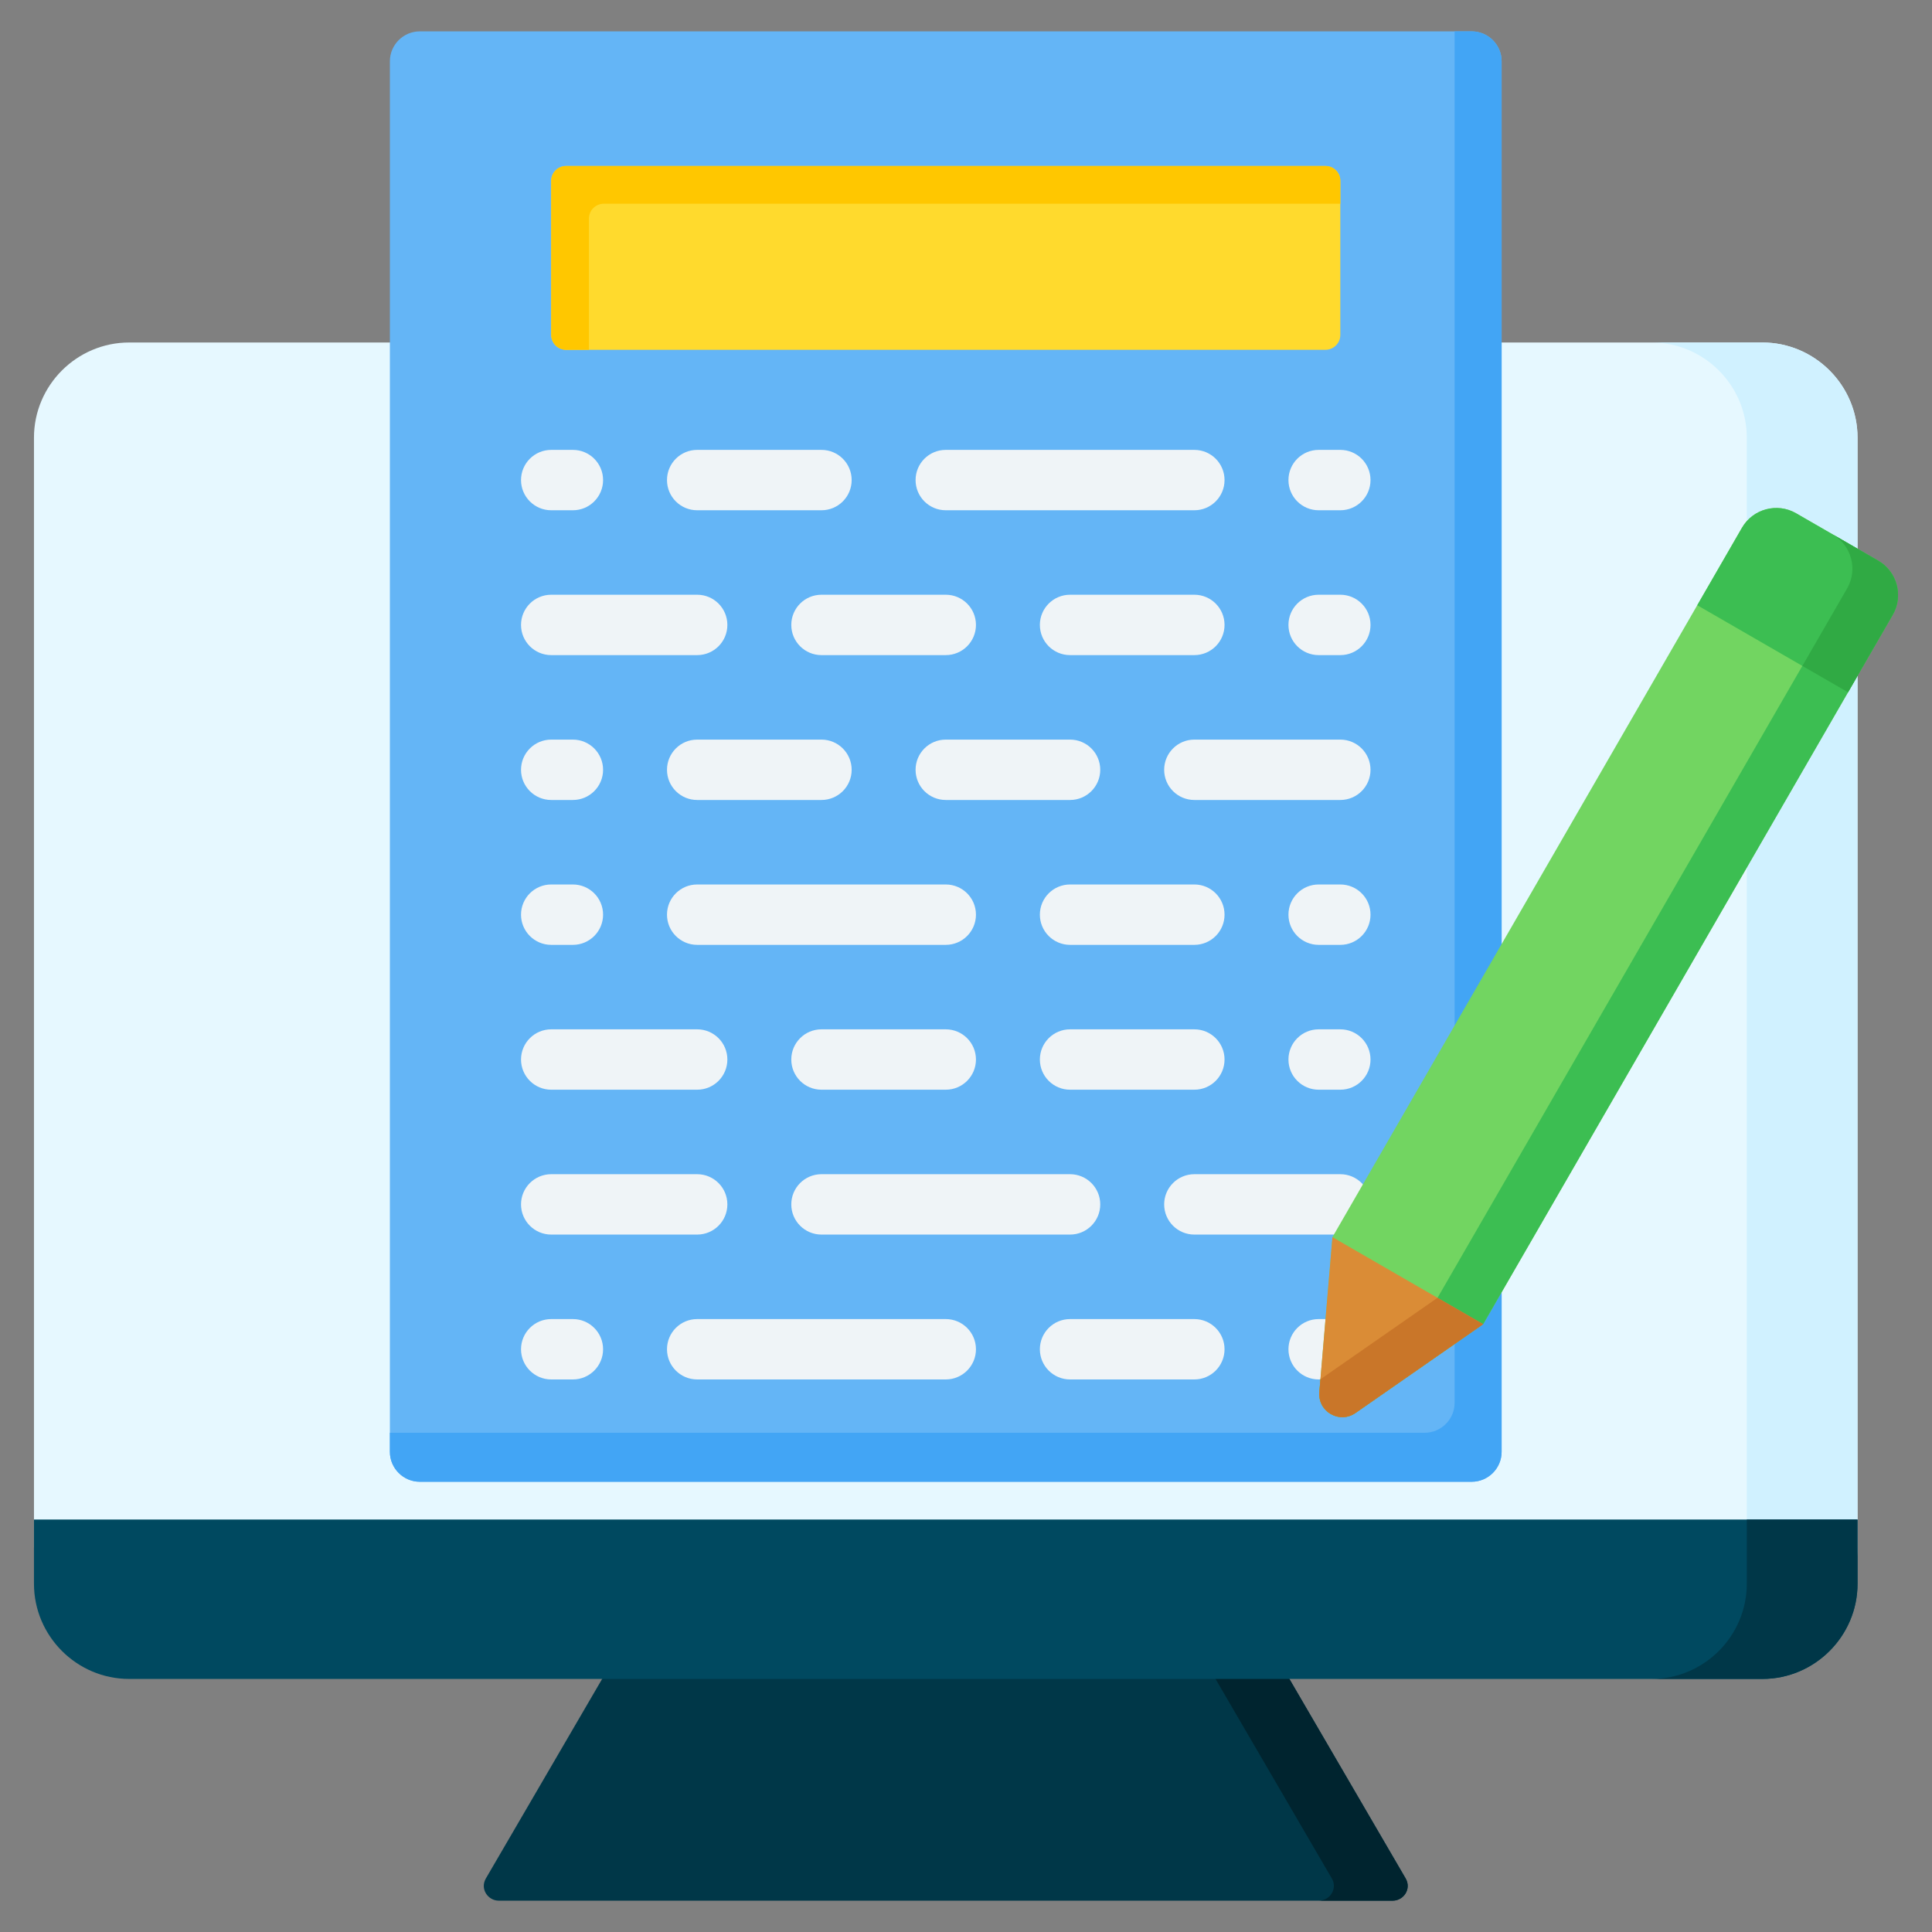
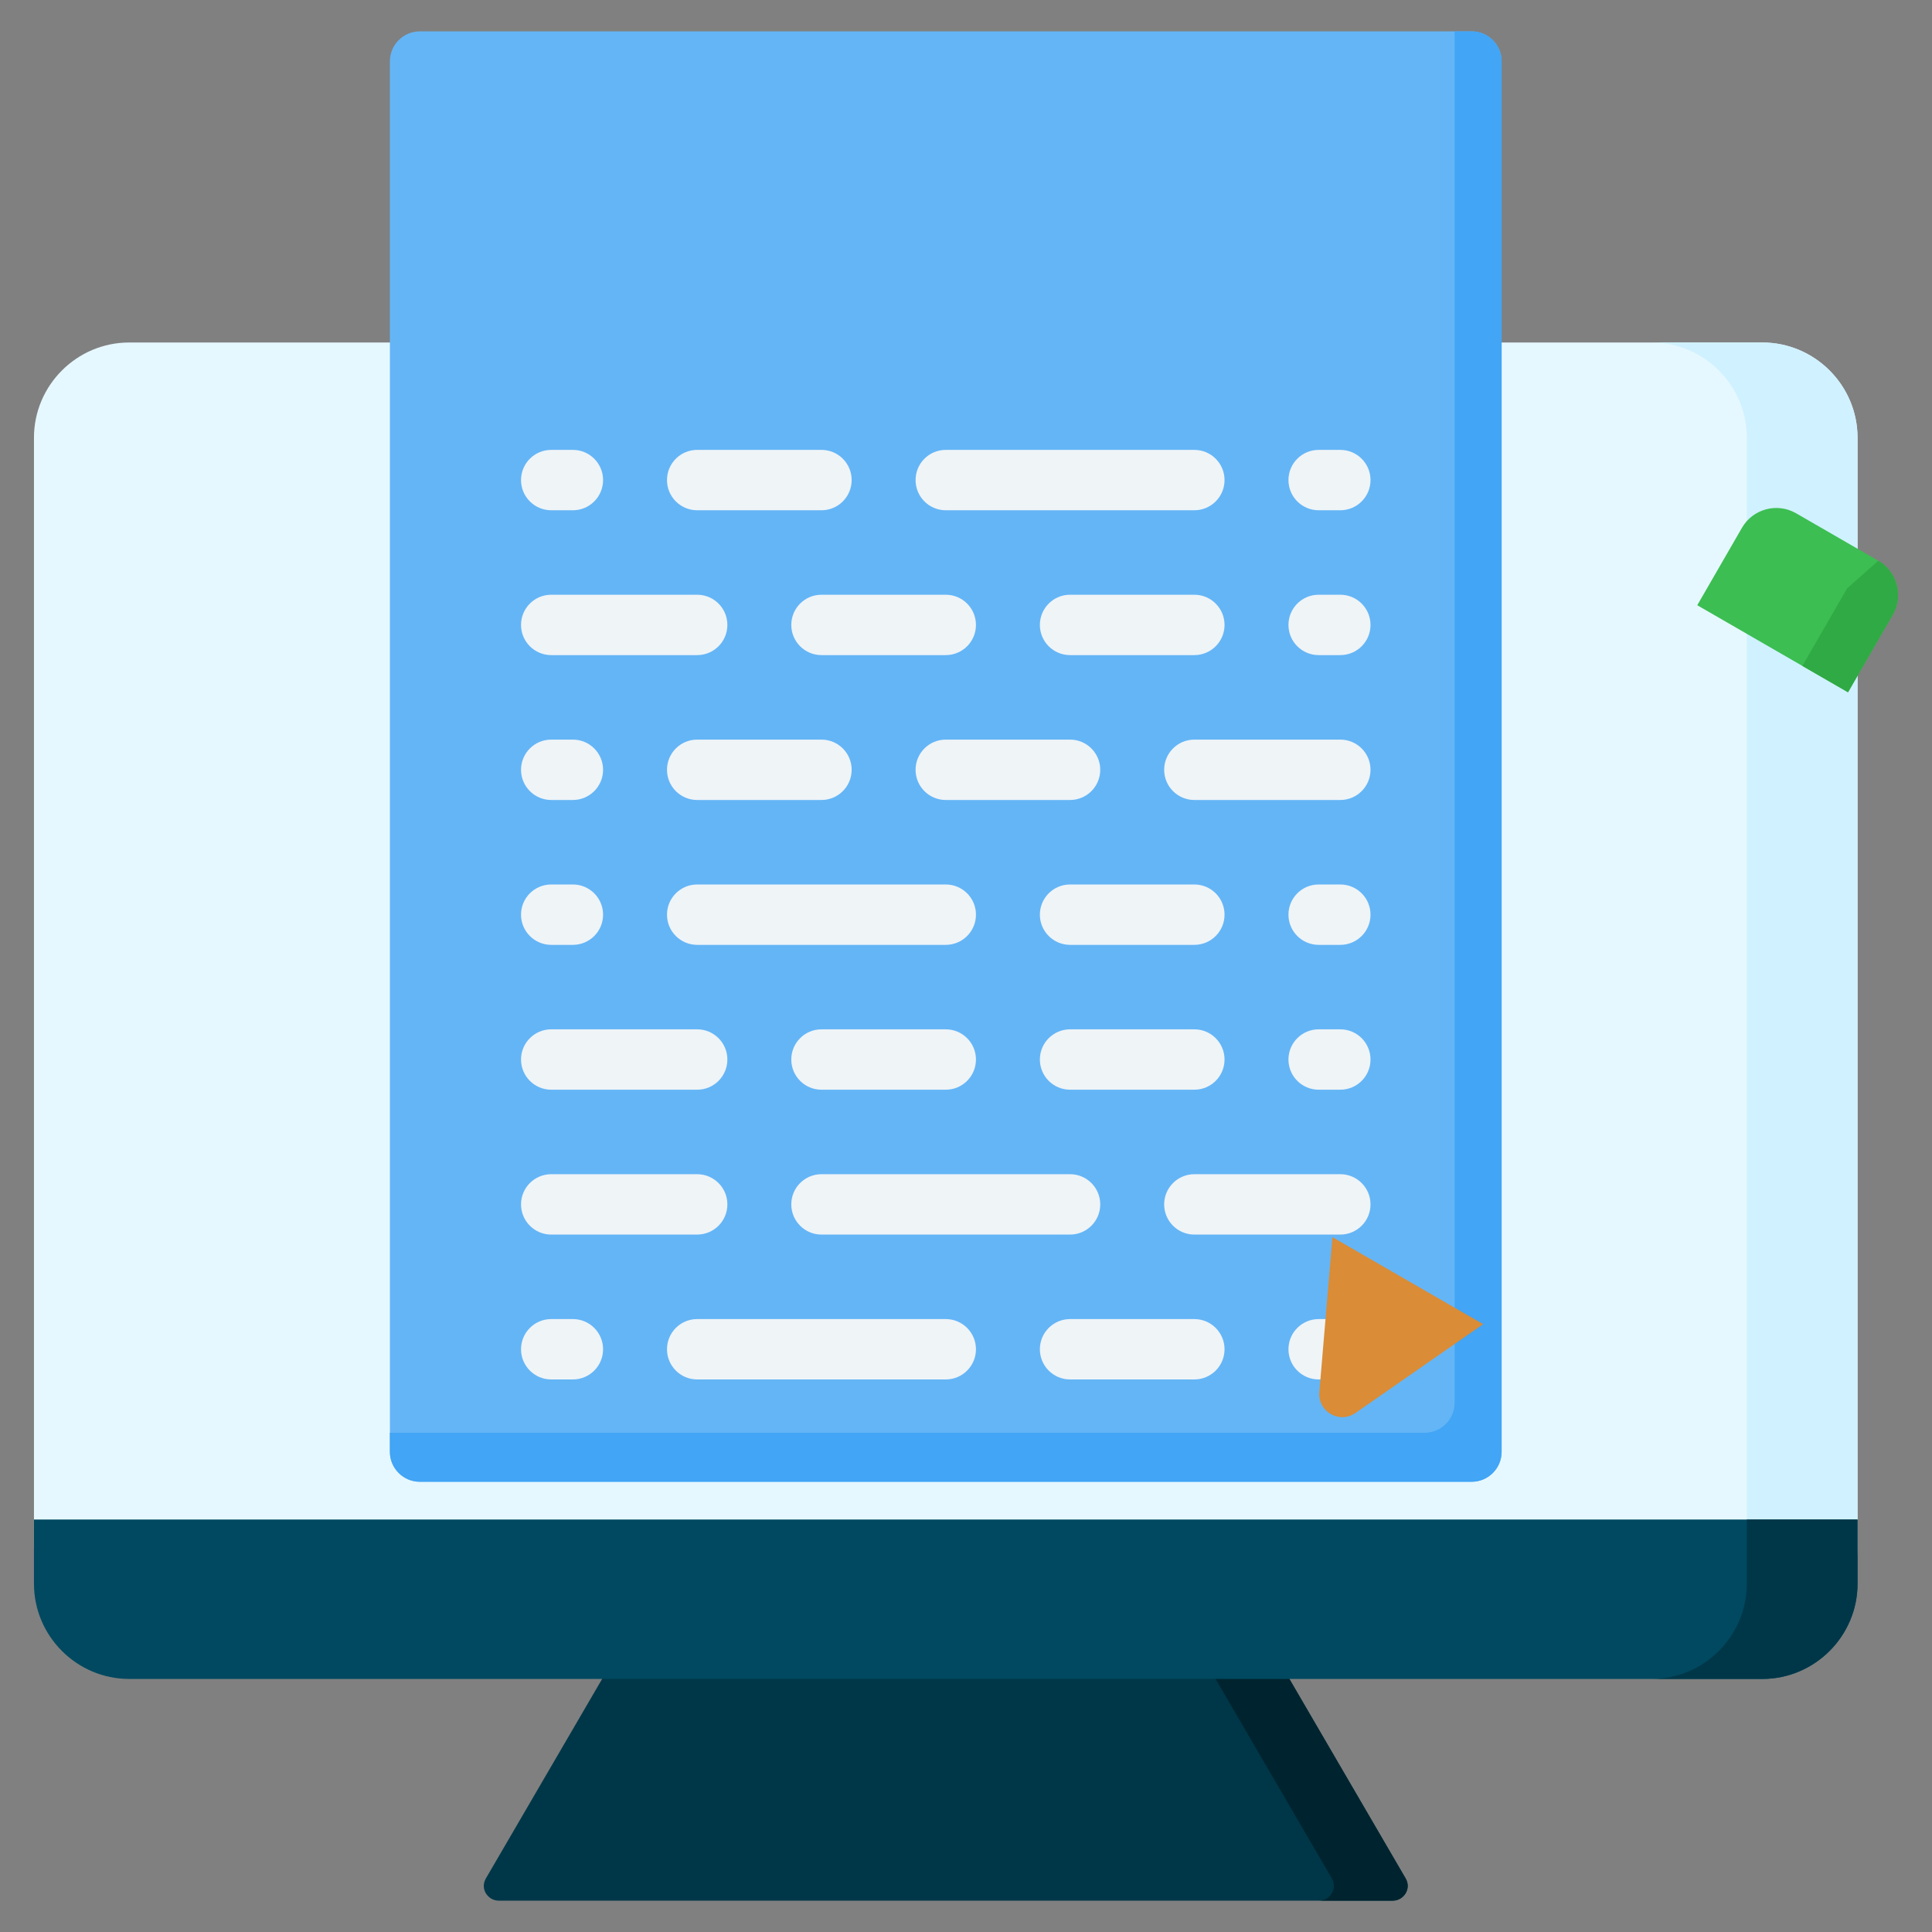
<svg xmlns="http://www.w3.org/2000/svg" width="72" height="72" viewBox="0 0 72 72" fill="none">
  <rect x="0" y="0" width="72" height="72" fill="#808080" stroke="none" />
  <path fill-rule="evenodd" clip-rule="evenodd" d="M46.962 60.699L23.353 61.002L18.108 70.002C17.877 70.398 18.189 70.832 18.584 70.832H51.907C52.302 70.832 52.613 70.398 52.383 70.002L46.962 60.699Z" fill="#003748" />
  <path fill-rule="evenodd" clip-rule="evenodd" d="M46.962 60.699L44.23 60.734L49.632 70.002C49.862 70.398 49.55 70.832 49.155 70.832H51.907C52.302 70.832 52.613 70.398 52.383 70.002L46.962 60.699Z" fill="#00242F" />
  <path fill-rule="evenodd" clip-rule="evenodd" d="M65.678 12.764C67.629 12.764 69.225 14.36 69.225 16.311V57.645C69.225 59.596 67.629 61.192 65.678 61.192H4.813C2.862 61.192 1.266 59.596 1.266 57.645V16.311C1.266 14.36 2.862 12.764 4.813 12.764H65.678Z" fill="#E6F8FF" />
  <path fill-rule="evenodd" clip-rule="evenodd" d="M65.677 12.764C67.629 12.764 69.225 14.36 69.225 16.311V57.645C69.225 59.596 67.629 61.192 65.677 61.192H61.55C63.501 61.192 65.098 59.596 65.098 57.645V16.311C65.098 14.36 63.502 12.764 61.55 12.764H65.677Z" fill="#D0F1FF" />
  <path fill-rule="evenodd" clip-rule="evenodd" d="M69.225 56.628H1.266V59.021C1.266 60.972 2.862 62.569 4.813 62.569H65.678C67.629 62.569 69.225 60.972 69.225 59.021V56.628Z" fill="#004960" />
  <path fill-rule="evenodd" clip-rule="evenodd" d="M69.225 56.628H65.098V59.021C65.098 60.972 63.502 62.569 61.55 62.569H65.677C67.629 62.569 69.225 60.972 69.225 59.021L69.225 56.628Z" fill="#003748" />
  <path fill-rule="evenodd" clip-rule="evenodd" d="M14.53 2.284C14.53 1.67 15.031 1.169 15.645 1.169H54.846C55.46 1.169 55.961 1.67 55.961 2.284V54.106C55.961 54.72 55.46 55.221 54.846 55.221H15.645C15.032 55.221 14.53 54.72 14.53 54.106V2.284Z" fill="#64B5F6" />
  <path fill-rule="evenodd" clip-rule="evenodd" d="M54.209 1.169H54.846C55.46 1.169 55.961 1.67 55.961 2.284V54.106C55.961 54.72 55.46 55.221 54.846 55.221H15.645C15.032 55.221 14.53 54.72 14.53 54.106V53.395H53.094C53.707 53.395 54.209 52.893 54.209 52.279V1.169Z" fill="#42A5F5" />
  <path fill-rule="evenodd" clip-rule="evenodd" d="M20.542 19.016C19.921 19.016 19.417 18.512 19.417 17.891C19.417 17.269 19.921 16.766 20.542 16.766H21.35C21.971 16.766 22.475 17.269 22.475 17.891C22.475 18.512 21.971 19.016 21.35 19.016H20.542ZM25.982 19.016C25.36 19.016 24.857 18.512 24.857 17.891C24.857 17.269 25.36 16.766 25.982 16.766H30.614C31.235 16.766 31.739 17.269 31.739 17.891C31.739 18.512 31.235 19.016 30.614 19.016H25.982ZM35.246 19.016C34.624 19.016 34.121 18.512 34.121 17.891C34.121 17.269 34.624 16.766 35.246 16.766H44.51C45.131 16.766 45.635 17.269 45.635 17.891C45.635 18.512 45.131 19.016 44.51 19.016H35.246ZM49.142 19.016C48.521 19.016 48.017 18.512 48.017 17.891C48.017 17.269 48.521 16.766 49.142 16.766H49.95C50.571 16.766 51.075 17.269 51.075 17.891C51.075 18.512 50.571 19.016 49.95 19.016H49.142ZM20.542 51.408C19.921 51.408 19.417 50.904 19.417 50.283C19.417 49.662 19.921 49.158 20.542 49.158H21.35C21.971 49.158 22.475 49.662 22.475 50.283C22.475 50.904 21.971 51.408 21.35 51.408H20.542ZM25.982 51.408C25.36 51.408 24.857 50.904 24.857 50.283C24.857 49.662 25.36 49.158 25.982 49.158H35.246C35.867 49.158 36.371 49.662 36.371 50.283C36.371 50.904 35.867 51.408 35.246 51.408H25.982ZM39.878 51.408C39.257 51.408 38.753 50.904 38.753 50.283C38.753 49.662 39.257 49.158 39.878 49.158H44.51C45.131 49.158 45.635 49.662 45.635 50.283C45.635 50.904 45.131 51.408 44.51 51.408H39.878ZM49.142 51.408C48.521 51.408 48.017 50.904 48.017 50.283C48.017 49.662 48.521 49.158 49.142 49.158H49.95C50.571 49.158 51.075 49.662 51.075 50.283C51.075 50.904 50.571 51.408 49.95 51.408H49.142ZM20.542 46.009C19.921 46.009 19.417 45.505 19.417 44.884C19.417 44.263 19.921 43.759 20.542 43.759H25.982C26.603 43.759 27.107 44.263 27.107 44.884C27.107 45.505 26.603 46.009 25.982 46.009H20.542ZM30.614 46.009C29.992 46.009 29.489 45.505 29.489 44.884C29.489 44.263 29.992 43.759 30.614 43.759H39.878C40.499 43.759 41.003 44.263 41.003 44.884C41.003 45.505 40.499 46.009 39.878 46.009H30.614ZM44.51 46.009C43.889 46.009 43.385 45.505 43.385 44.884C43.385 44.263 43.889 43.759 44.51 43.759H49.95C50.571 43.759 51.075 44.263 51.075 44.884C51.075 45.505 50.571 46.009 49.95 46.009H44.51ZM20.542 40.61C19.921 40.61 19.417 40.107 19.417 39.485C19.417 38.864 19.921 38.36 20.542 38.36H25.982C26.603 38.36 27.107 38.864 27.107 39.485C27.107 40.107 26.603 40.61 25.982 40.61H20.542ZM30.614 40.61C29.992 40.61 29.489 40.107 29.489 39.485C29.489 38.864 29.992 38.36 30.614 38.36H35.246C35.867 38.36 36.371 38.864 36.371 39.485C36.371 40.107 35.867 40.61 35.246 40.61H30.614ZM39.878 40.61C39.257 40.61 38.753 40.107 38.753 39.485C38.753 38.864 39.257 38.36 39.878 38.36H44.51C45.131 38.36 45.635 38.864 45.635 39.485C45.635 40.107 45.131 40.61 44.51 40.61H39.878ZM49.142 40.61C48.521 40.61 48.017 40.107 48.017 39.485C48.017 38.864 48.521 38.36 49.142 38.36H49.95C50.571 38.36 51.075 38.864 51.075 39.485C51.075 40.107 50.571 40.61 49.95 40.61H49.142ZM20.542 35.212C19.921 35.212 19.417 34.708 19.417 34.087C19.417 33.465 19.921 32.962 20.542 32.962H21.35C21.971 32.962 22.475 33.465 22.475 34.087C22.475 34.708 21.971 35.212 21.35 35.212H20.542ZM25.982 35.212C25.36 35.212 24.857 34.708 24.857 34.087C24.857 33.465 25.36 32.962 25.982 32.962H35.246C35.867 32.962 36.371 33.465 36.371 34.087C36.371 34.708 35.867 35.212 35.246 35.212H25.982ZM39.878 35.212C39.257 35.212 38.753 34.708 38.753 34.087C38.753 33.465 39.257 32.962 39.878 32.962H44.51C45.131 32.962 45.635 33.465 45.635 34.087C45.635 34.708 45.131 35.212 44.51 35.212H39.878ZM49.142 35.212C48.521 35.212 48.017 34.708 48.017 34.087C48.017 33.465 48.521 32.962 49.142 32.962H49.95C50.571 32.962 51.075 33.465 51.075 34.087C51.075 34.708 50.571 35.212 49.95 35.212H49.142ZM20.542 29.813C19.921 29.813 19.417 29.309 19.417 28.688C19.417 28.067 19.921 27.563 20.542 27.563H21.35C21.971 27.563 22.475 28.067 22.475 28.688C22.475 29.309 21.971 29.813 21.35 29.813H20.542ZM25.982 29.813C25.36 29.813 24.857 29.309 24.857 28.688C24.857 28.067 25.36 27.563 25.982 27.563H30.614C31.235 27.563 31.739 28.067 31.739 28.688C31.739 29.309 31.235 29.813 30.614 29.813H25.982ZM35.246 29.813C34.624 29.813 34.121 29.309 34.121 28.688C34.121 28.067 34.624 27.563 35.246 27.563H39.878C40.499 27.563 41.003 28.067 41.003 28.688C41.003 29.309 40.499 29.813 39.878 29.813H35.246ZM44.51 29.813C43.889 29.813 43.385 29.309 43.385 28.688C43.385 28.067 43.889 27.563 44.51 27.563H49.95C50.571 27.563 51.075 28.067 51.075 28.688C51.075 29.309 50.571 29.813 49.95 29.813H44.51ZM20.542 24.414C19.921 24.414 19.417 23.911 19.417 23.289C19.417 22.668 19.921 22.164 20.542 22.164H25.982C26.603 22.164 27.107 22.668 27.107 23.289C27.107 23.911 26.603 24.414 25.982 24.414H20.542ZM30.614 24.414C29.992 24.414 29.489 23.911 29.489 23.289C29.489 22.668 29.992 22.164 30.614 22.164H35.246C35.867 22.164 36.371 22.668 36.371 23.289C36.371 23.911 35.867 24.414 35.246 24.414H30.614ZM39.878 24.414C39.257 24.414 38.753 23.911 38.753 23.289C38.753 22.668 39.257 22.164 39.878 22.164H44.51C45.131 22.164 45.635 22.668 45.635 23.289C45.635 23.911 45.131 24.414 44.51 24.414H39.878ZM49.142 24.414C48.521 24.414 48.017 23.911 48.017 23.289C48.017 22.668 48.521 22.164 49.142 22.164H49.95C50.571 22.164 51.075 22.668 51.075 23.289C51.075 23.911 50.571 24.414 49.95 24.414H49.142Z" fill="#EFF4F7" />
-   <path fill-rule="evenodd" clip-rule="evenodd" d="M21.095 6.186H49.397C49.701 6.186 49.95 6.434 49.95 6.738V12.483C49.95 12.787 49.701 13.036 49.397 13.036H21.095C20.791 13.036 20.542 12.787 20.542 12.483V6.738C20.542 6.434 20.791 6.186 21.095 6.186Z" fill="#FFDA2D" />
-   <path fill-rule="evenodd" clip-rule="evenodd" d="M21.095 6.186H49.397C49.701 6.186 49.95 6.434 49.95 6.738V7.592H22.501C22.197 7.592 21.948 7.841 21.948 8.144V13.036H21.095C20.791 13.036 20.542 12.787 20.542 12.483V6.738C20.542 6.434 20.791 6.186 21.095 6.186Z" fill="#FFC700" />
-   <path fill-rule="evenodd" clip-rule="evenodd" d="M49.657 46.102L64.919 19.667C65.325 18.964 66.23 18.722 66.933 19.127L69.998 20.897C70.701 21.303 70.943 22.208 70.538 22.911L55.275 49.346L50.516 52.657C50.236 52.852 49.891 52.867 49.595 52.696C49.3 52.526 49.14 52.219 49.169 51.88L49.657 46.102Z" fill="#72D561" />
-   <path fill-rule="evenodd" clip-rule="evenodd" d="M68.297 19.915L69.998 20.897C70.701 21.303 70.943 22.208 70.537 22.911L55.275 49.346L50.515 52.657C50.236 52.852 49.89 52.866 49.595 52.696C49.3 52.526 49.14 52.219 49.168 51.88L49.209 51.401L53.574 48.364L68.836 21.928C69.242 21.226 69 20.321 68.297 19.915Z" fill="#3CBE52" />
  <path fill-rule="evenodd" clip-rule="evenodd" d="M70.537 22.911L68.87 25.799C66.997 24.718 65.124 23.637 63.252 22.555L64.919 19.667C65.325 18.964 66.23 18.722 66.933 19.127L69.998 20.897C70.701 21.303 70.944 22.208 70.537 22.911Z" fill="#3CBE52" />
-   <path fill-rule="evenodd" clip-rule="evenodd" d="M70.538 22.911L68.87 25.799L67.169 24.817L68.837 21.929C69.243 21.226 69 20.321 68.297 19.915L69.998 20.897C70.701 21.303 70.944 22.208 70.538 22.911Z" fill="#30AA44" />
+   <path fill-rule="evenodd" clip-rule="evenodd" d="M70.538 22.911L68.87 25.799L67.169 24.817L68.837 21.929L69.998 20.897C70.701 21.303 70.944 22.208 70.538 22.911Z" fill="#30AA44" />
  <path fill-rule="evenodd" clip-rule="evenodd" d="M49.656 46.105C51.528 47.186 53.4 48.267 55.272 49.348L50.515 52.657C50.236 52.852 49.89 52.867 49.595 52.696C49.3 52.526 49.14 52.219 49.168 51.88L49.656 46.105Z" fill="#DA8C36" />
-   <path fill-rule="evenodd" clip-rule="evenodd" d="M53.572 48.366L55.273 49.348L50.516 52.658C50.236 52.852 49.891 52.867 49.595 52.697C49.3 52.526 49.14 52.22 49.169 51.88L49.209 51.401L53.572 48.366Z" fill="#C97629" />
</svg>